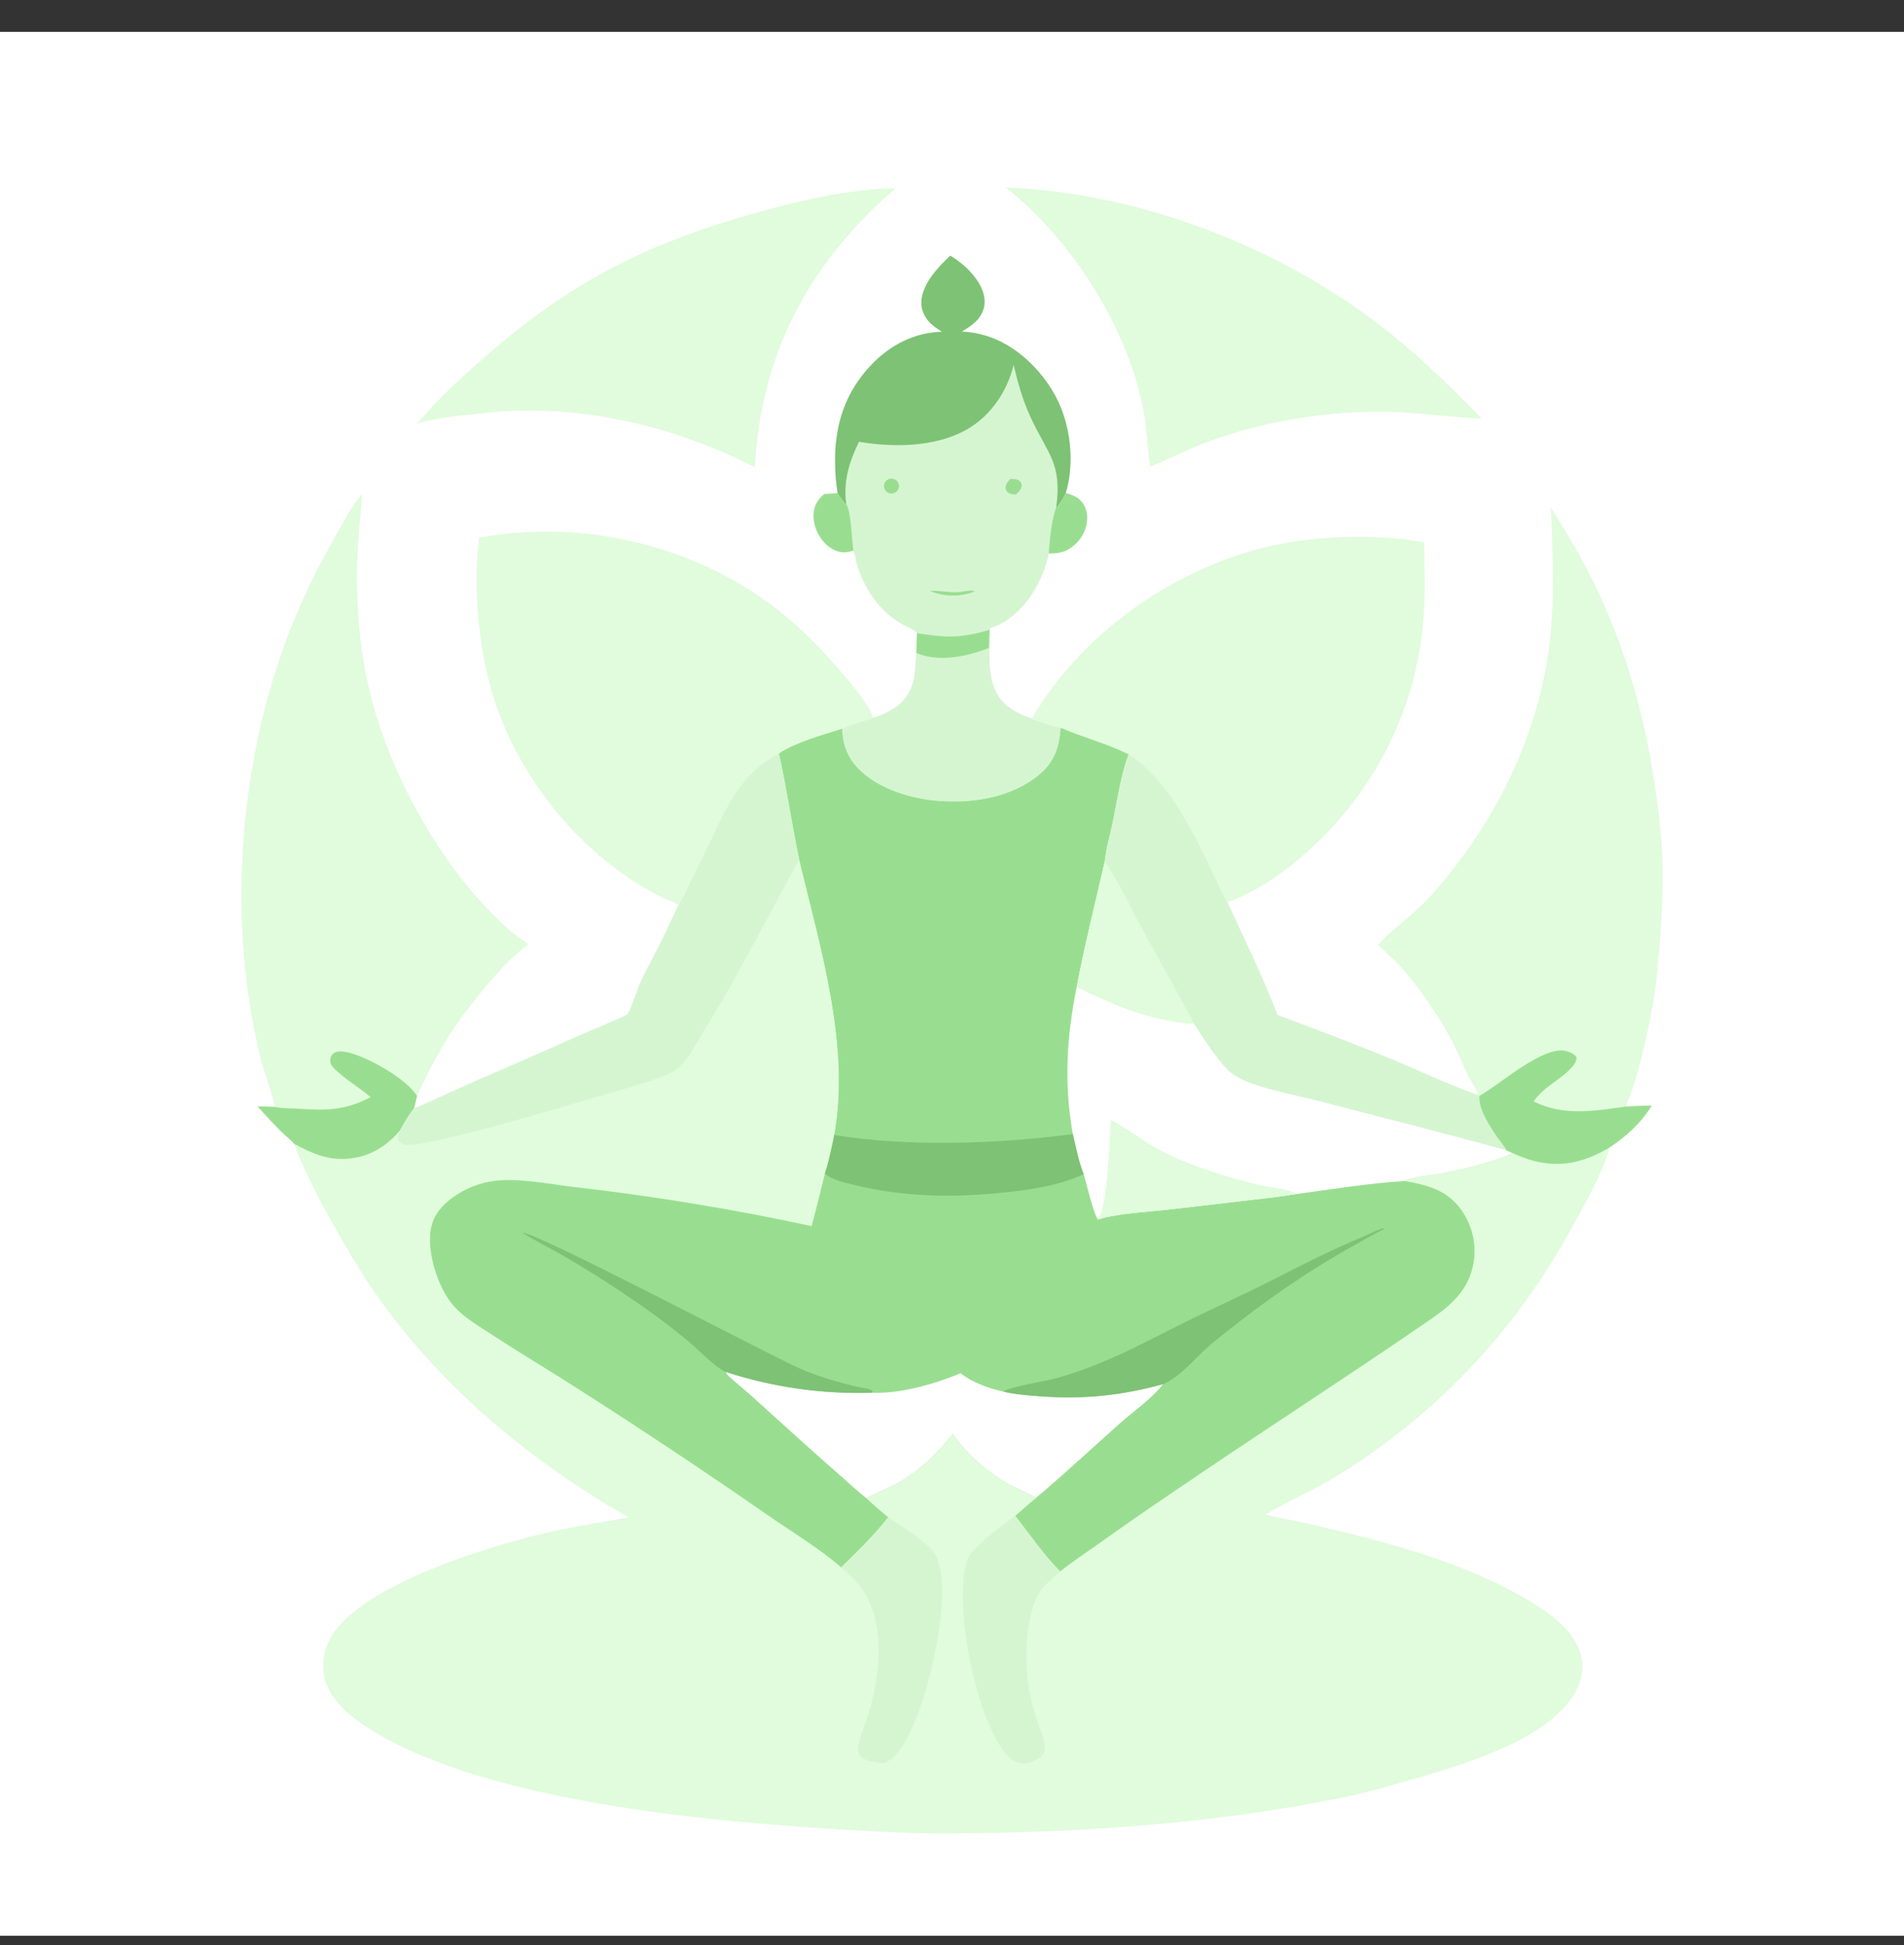
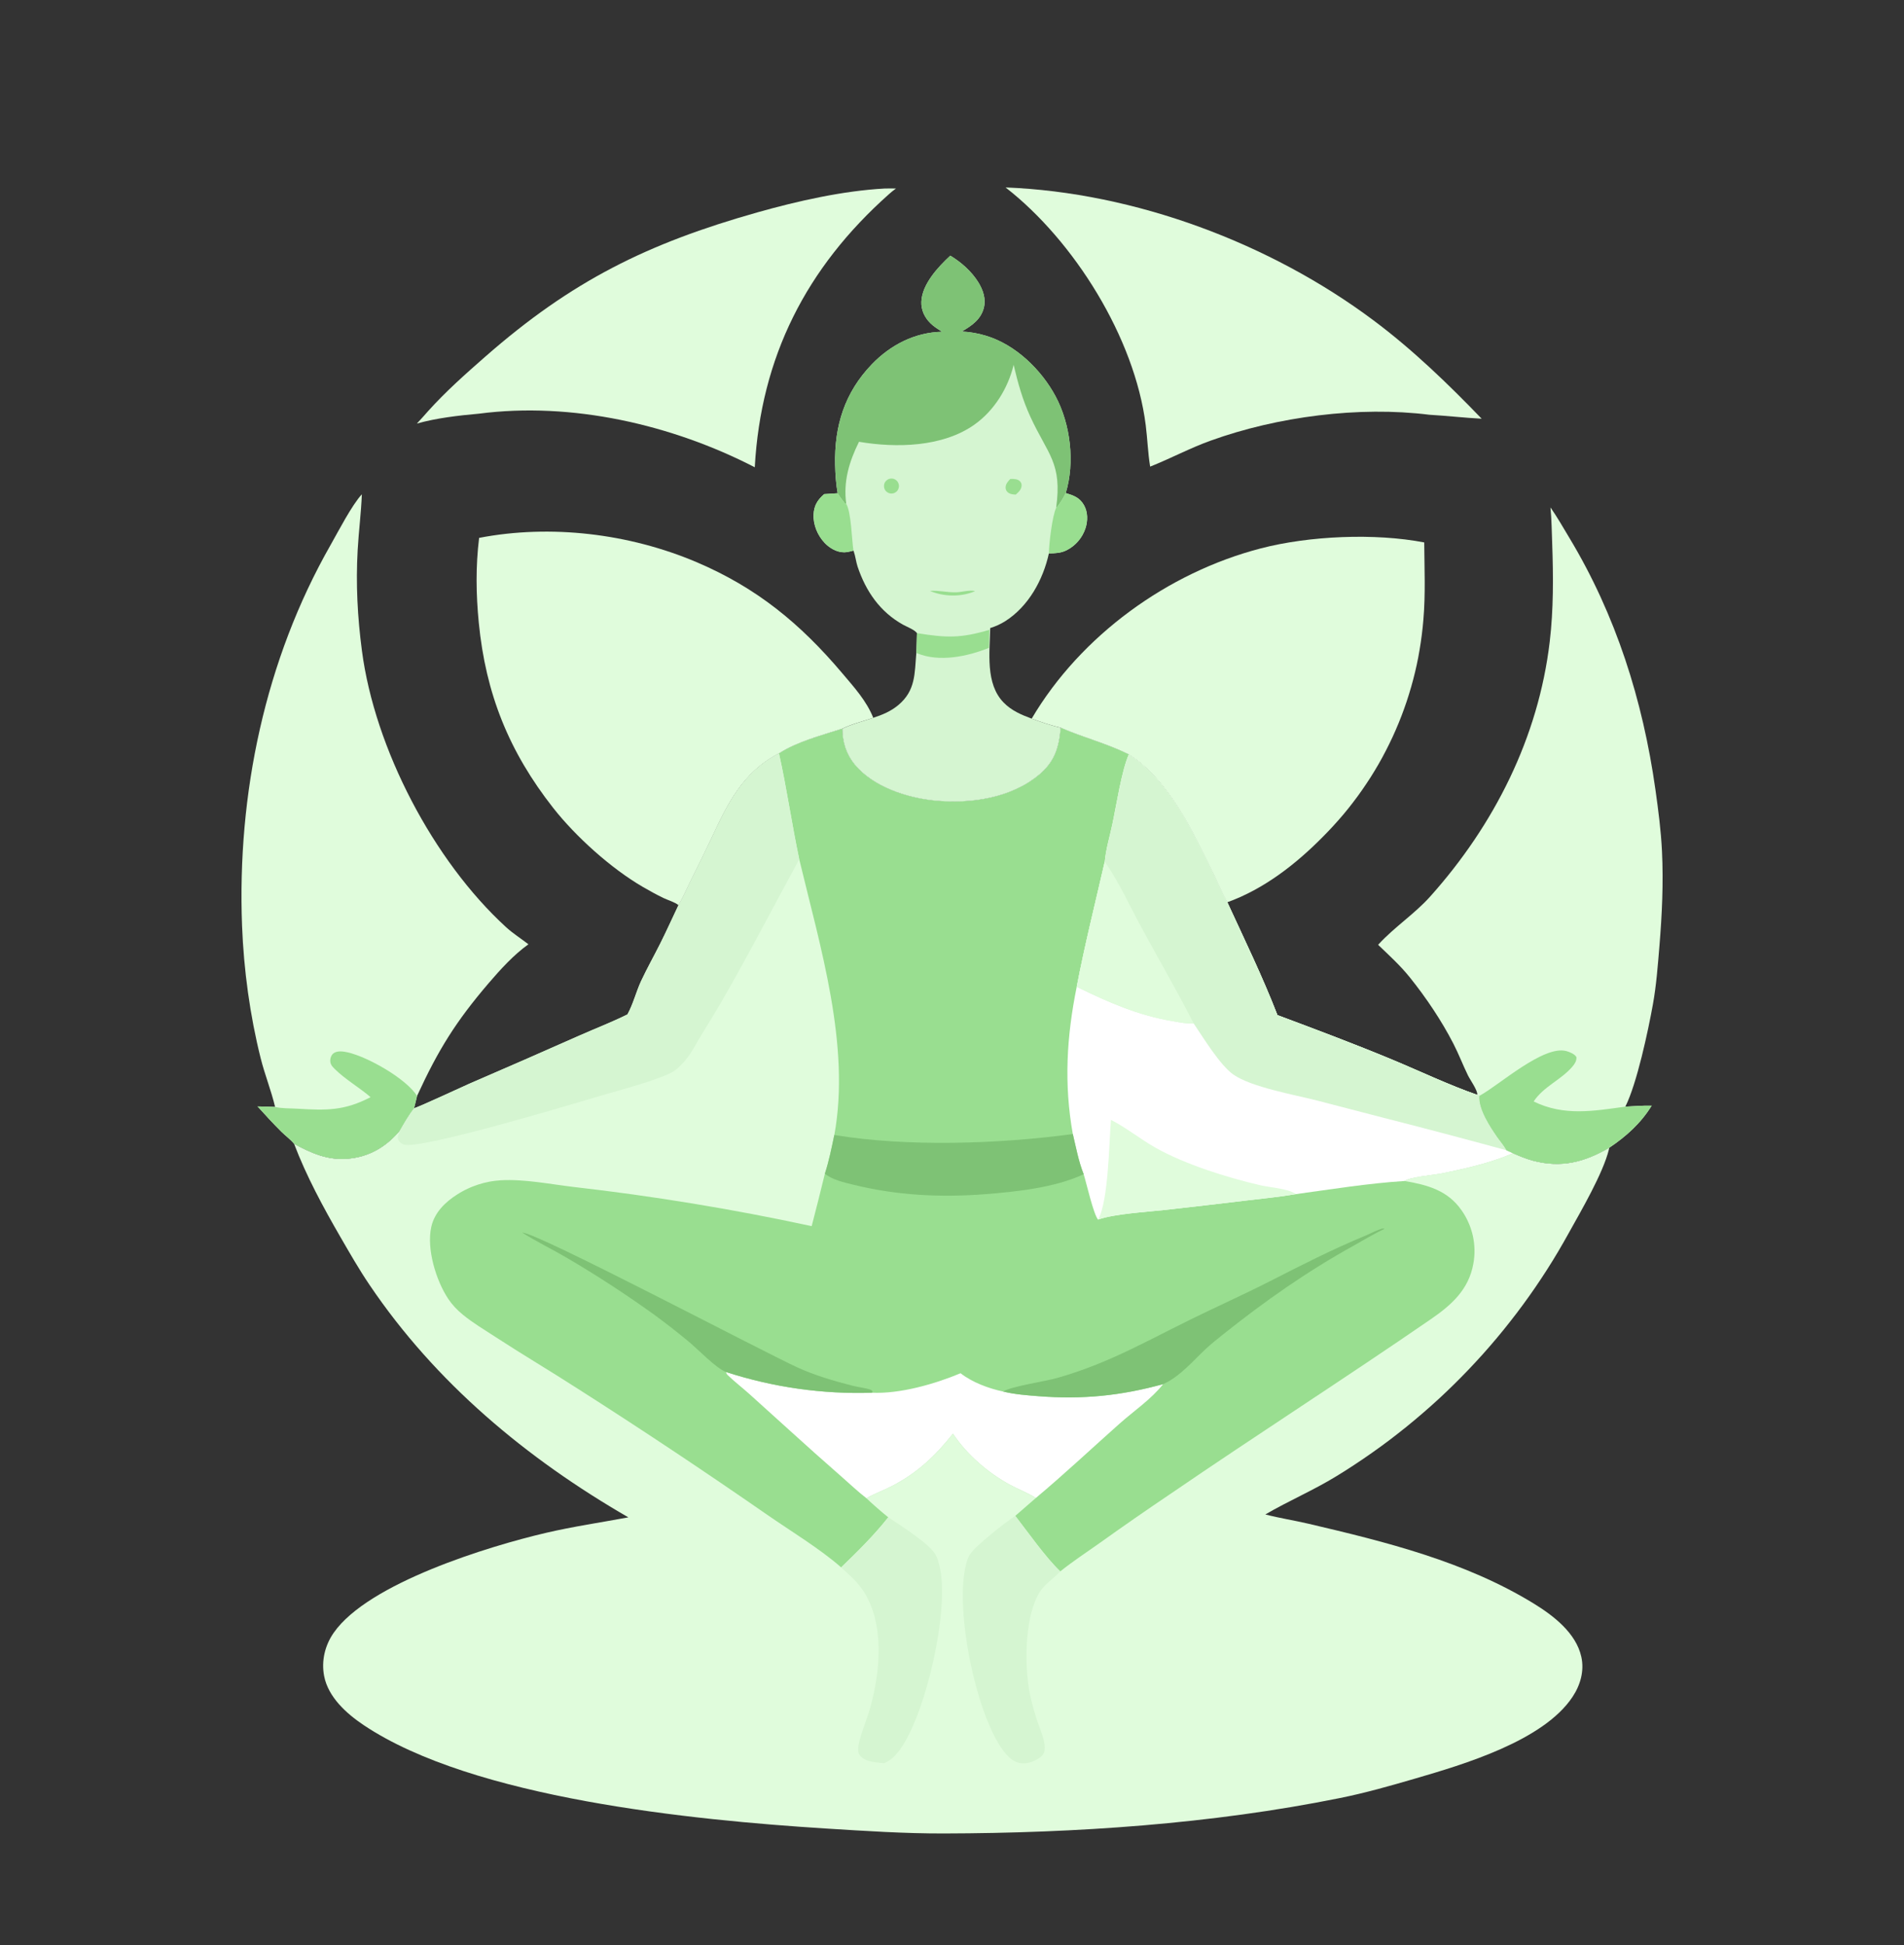
<svg xmlns="http://www.w3.org/2000/svg" width="46" height="47" viewBox="0 0 46 47" fill="none">
  <rect x="0" y="0" width="46" height="47" fill="#333333" stroke="none" />
  <g clip-path="url(#clip0_1835_91918)">
-     <path d="M0 0.77H46V46.77H0V0.77Z" fill="white" />
    <path d="M25.626 17.582C26.17 17.819 26.734 17.96 27.271 18.226C28.249 18.858 28.808 20.08 29.308 21.096C29.421 21.325 29.521 21.581 29.651 21.799C30.066 22.701 30.504 23.601 30.862 24.527C31.789 24.873 32.713 25.22 33.627 25.599C34.309 25.883 34.994 26.211 35.691 26.455L35.74 26.478C35.715 26.796 35.998 27.224 36.17 27.472C36.243 27.576 36.337 27.679 36.395 27.791L36.552 27.863C36.71 27.932 36.867 27.998 37.034 28.043C37.72 28.226 38.282 28.078 38.88 27.73C38.877 27.744 38.875 27.757 38.871 27.771C38.731 28.346 38.195 29.262 37.901 29.791C37.818 29.941 37.733 30.09 37.646 30.237C37.559 30.384 37.469 30.53 37.377 30.674C37.285 30.818 37.19 30.961 37.094 31.102C36.997 31.243 36.898 31.383 36.797 31.52C36.695 31.659 36.592 31.795 36.486 31.929C36.381 32.064 36.273 32.197 36.163 32.328C36.053 32.459 35.941 32.588 35.827 32.716C35.713 32.843 35.596 32.969 35.478 33.093C35.36 33.217 35.24 33.338 35.118 33.458C34.996 33.578 34.872 33.696 34.746 33.812C34.62 33.928 34.492 34.041 34.362 34.153C34.233 34.265 34.101 34.374 33.968 34.482C33.835 34.589 33.7 34.694 33.564 34.798C33.427 34.901 33.289 35.002 33.149 35.1C33.009 35.199 32.868 35.295 32.725 35.389C32.582 35.483 32.438 35.575 32.292 35.664C31.734 36.007 31.133 36.262 30.57 36.591C30.916 36.681 31.271 36.735 31.62 36.817C33.487 37.255 35.396 37.728 37.047 38.739C37.524 39.031 38.077 39.452 38.204 40.031C38.28 40.372 38.181 40.715 37.991 41C37.287 42.061 35.361 42.631 34.188 42.973C33.585 43.149 32.984 43.32 32.368 43.444C29.258 44.072 25.987 44.291 22.816 44.299C21.855 44.302 20.89 44.238 19.932 44.178C16.76 43.977 11.431 43.456 8.782 41.678C8.37 41.401 7.929 41.005 7.831 40.495C7.76 40.127 7.851 39.752 8.064 39.447C8.901 38.249 11.799 37.361 13.189 37.036C13.848 36.882 14.516 36.785 15.181 36.661C12.722 35.242 10.525 33.411 8.926 31.042C8.675 30.671 8.449 30.276 8.224 29.887C7.81 29.172 7.398 28.409 7.105 27.636C7.515 27.859 7.907 28.034 8.383 27.998C8.906 27.96 9.317 27.718 9.652 27.327C9.751 27.15 9.877 26.932 10.004 26.775C10.066 26.772 11.189 26.249 11.336 26.185C12.229 25.8 13.12 25.41 14.008 25.016C14.389 24.847 14.787 24.695 15.159 24.509C15.298 24.259 15.368 23.962 15.49 23.7C15.633 23.395 15.799 23.1 15.95 22.799C16.104 22.493 16.244 22.178 16.392 21.869C16.495 21.703 16.577 21.506 16.664 21.33C16.834 20.989 17.002 20.647 17.166 20.304C17.574 19.436 17.921 18.675 18.819 18.202C19.262 17.915 19.853 17.767 20.352 17.605C20.353 17.928 20.442 18.218 20.648 18.469C21.094 19.012 21.91 19.276 22.585 19.342C23.449 19.427 24.424 19.287 25.109 18.713C25.483 18.4 25.587 18.056 25.626 17.582Z" fill="#E0FCDC" />
    <path d="M25.626 17.582C26.171 17.819 26.734 17.96 27.272 18.226C28.25 18.858 28.808 20.08 29.308 21.096C29.421 21.325 29.521 21.581 29.651 21.799C30.066 22.701 30.504 23.601 30.862 24.527C31.789 24.873 32.713 25.22 33.627 25.599C34.31 25.883 34.994 26.211 35.691 26.455L35.74 26.478C35.716 26.796 35.998 27.224 36.17 27.472C36.243 27.576 36.337 27.679 36.395 27.791L36.552 27.863C36.01 28.1 35.371 28.245 34.789 28.357C34.599 28.394 34.063 28.438 33.935 28.534C34.487 28.63 34.971 28.757 35.309 29.24C35.325 29.263 35.341 29.287 35.356 29.31C35.371 29.334 35.386 29.358 35.4 29.383C35.414 29.408 35.427 29.433 35.44 29.458C35.453 29.483 35.465 29.509 35.476 29.535C35.488 29.56 35.499 29.587 35.509 29.613C35.519 29.639 35.529 29.666 35.537 29.693C35.546 29.72 35.554 29.747 35.562 29.774C35.569 29.801 35.576 29.829 35.583 29.856C35.589 29.884 35.594 29.912 35.599 29.939C35.604 29.967 35.608 29.995 35.611 30.023C35.614 30.052 35.617 30.08 35.619 30.108C35.621 30.136 35.622 30.164 35.623 30.192C35.624 30.221 35.623 30.249 35.623 30.277C35.622 30.306 35.62 30.334 35.618 30.362C35.616 30.39 35.613 30.418 35.609 30.446C35.606 30.474 35.602 30.502 35.596 30.53C35.486 31.156 35.072 31.526 34.572 31.871C32.494 33.302 30.366 34.664 28.284 36.09C27.7 36.483 27.122 36.885 26.55 37.294C26.237 37.515 25.915 37.727 25.616 37.966C25.276 37.647 24.829 37.014 24.529 36.625L25.026 36.193C24.833 36.07 24.605 35.985 24.402 35.875C23.868 35.586 23.361 35.147 23.023 34.639C22.6 35.173 22.165 35.587 21.555 35.902C21.357 36.004 21.146 36.079 20.953 36.188C20.946 36.192 20.939 36.196 20.933 36.2C21.102 36.36 21.278 36.513 21.46 36.66C21.119 37.092 20.718 37.489 20.322 37.87C19.815 37.423 19.093 36.986 18.527 36.593C17.024 35.55 15.502 34.537 13.96 33.554C13.303 33.13 12.63 32.733 11.975 32.306C11.709 32.132 11.424 31.964 11.178 31.761C11.043 31.649 10.927 31.529 10.829 31.382C10.534 30.938 10.301 30.174 10.42 29.642C10.498 29.294 10.759 29.041 11.05 28.857C11.089 28.832 11.129 28.808 11.17 28.786C11.211 28.764 11.252 28.742 11.294 28.723C11.336 28.703 11.379 28.684 11.423 28.667C11.466 28.65 11.51 28.634 11.554 28.62C11.598 28.606 11.643 28.593 11.688 28.581C11.733 28.57 11.779 28.56 11.824 28.551C11.87 28.543 11.916 28.535 11.962 28.53C12.009 28.524 12.055 28.52 12.101 28.517C12.67 28.485 13.297 28.612 13.863 28.679C14.828 28.789 15.79 28.923 16.748 29.081C17.706 29.238 18.66 29.42 19.61 29.625C19.72 29.203 19.826 28.78 19.929 28.357C20.029 28.053 20.091 27.735 20.157 27.424C20.554 25.263 19.811 22.858 19.31 20.762C19.13 19.912 19.008 19.05 18.82 18.202C19.262 17.915 19.853 17.767 20.352 17.605C20.353 17.928 20.442 18.218 20.648 18.469C21.094 19.012 21.91 19.276 22.585 19.342C23.449 19.427 24.424 19.287 25.109 18.713C25.483 18.4 25.587 18.056 25.626 17.582Z" fill="#99DE90" />
-     <path d="M25.626 17.582C26.17 17.819 26.734 17.96 27.271 18.226C27.097 18.625 26.972 19.455 26.875 19.91C26.813 20.203 26.716 20.522 26.69 20.818C26.46 21.823 26.207 22.829 26.013 23.843C25.769 25.043 25.702 26.188 25.919 27.401C24.137 27.641 21.928 27.716 20.157 27.424C20.554 25.263 19.81 22.858 19.309 20.762C19.13 19.912 19.008 19.05 18.819 18.202C19.262 17.915 19.852 17.767 20.352 17.605C20.353 17.928 20.442 18.218 20.648 18.469C21.094 19.012 21.909 19.276 22.585 19.342C23.449 19.427 24.424 19.287 25.109 18.713C25.483 18.4 25.587 18.056 25.626 17.582Z" fill="#99DE90" />
    <path d="M27.272 18.227C28.25 18.859 28.809 20.08 29.308 21.096C29.421 21.326 29.521 21.581 29.651 21.8C30.066 22.702 30.504 23.601 30.862 24.527C31.789 24.873 32.713 25.22 33.627 25.6C34.31 25.884 34.994 26.212 35.691 26.455L35.74 26.478C35.716 26.796 35.998 27.224 36.17 27.472C36.243 27.576 36.337 27.68 36.395 27.792L36.553 27.864C36.01 28.1 35.371 28.245 34.789 28.358C34.599 28.394 34.063 28.439 33.935 28.534C33.063 28.59 32.178 28.732 31.313 28.851C30.915 28.92 30.511 28.958 30.11 29.006C29.441 29.087 28.771 29.164 28.101 29.238C27.679 29.285 26.916 29.328 26.529 29.467C26.417 29.337 26.249 28.586 26.181 28.37C26.059 28.066 25.996 27.72 25.919 27.401C25.702 26.189 25.769 25.043 26.013 23.843C26.207 22.83 26.46 21.824 26.691 20.818C26.717 20.523 26.814 20.203 26.875 19.911C26.972 19.456 27.097 18.625 27.272 18.227Z" fill="white" />
    <path d="M27.272 18.227C28.25 18.859 28.808 20.08 29.308 21.096C29.421 21.326 29.521 21.581 29.651 21.8C30.066 22.702 30.504 23.601 30.862 24.527C31.789 24.873 32.713 25.22 33.627 25.6C34.31 25.884 34.994 26.212 35.691 26.455L35.74 26.478C35.716 26.796 35.998 27.224 36.17 27.472C36.243 27.576 36.337 27.68 36.395 27.792C35.402 27.52 34.406 27.257 33.409 27.003L31.792 26.583C31.265 26.449 30.233 26.267 29.798 25.963C29.476 25.738 29.068 25.067 28.838 24.727C28.678 24.739 28.503 24.702 28.344 24.675C27.502 24.536 26.773 24.215 26.013 23.843C26.207 22.83 26.46 21.824 26.69 20.818C26.717 20.523 26.813 20.203 26.875 19.911C26.972 19.456 27.097 18.625 27.272 18.227Z" fill="#D5F5D1" />
    <path d="M26.69 20.817C27.038 21.317 27.302 21.906 27.594 22.442C28.008 23.203 28.444 23.954 28.838 24.726C28.678 24.738 28.503 24.701 28.344 24.675C27.502 24.535 26.773 24.214 26.013 23.842C26.207 22.829 26.46 21.823 26.69 20.817Z" fill="#E0FCDC" />
    <path d="M26.84 27.057C27.216 27.25 27.554 27.526 27.925 27.735C28.641 28.136 29.63 28.445 30.434 28.634C30.695 28.696 31.093 28.709 31.313 28.85C30.915 28.919 30.511 28.957 30.11 29.005C29.441 29.086 28.771 29.164 28.101 29.238C27.679 29.284 26.916 29.327 26.528 29.467C26.781 29.03 26.794 27.616 26.84 27.057Z" fill="#E0FCDC" />
    <path d="M17.541 33.149C17.683 33.196 17.826 33.239 17.97 33.278C18.114 33.318 18.258 33.355 18.404 33.389C18.549 33.422 18.695 33.453 18.842 33.48C18.988 33.508 19.136 33.532 19.284 33.553C19.431 33.574 19.579 33.591 19.728 33.606C19.876 33.62 20.025 33.632 20.174 33.64C20.323 33.648 20.472 33.653 20.621 33.655C20.771 33.656 20.92 33.655 21.069 33.65C21.745 33.681 22.593 33.437 23.207 33.179C23.487 33.399 23.889 33.549 24.235 33.621C24.511 33.689 24.812 33.712 25.095 33.734C26.151 33.816 27.082 33.723 28.101 33.442C27.822 33.8 27.387 34.095 27.047 34.398C26.375 34.995 25.715 35.616 25.026 36.193C24.833 36.069 24.605 35.985 24.402 35.875C23.868 35.585 23.361 35.147 23.023 34.639C22.6 35.173 22.165 35.586 21.555 35.902C21.357 36.004 21.146 36.079 20.953 36.188C20.946 36.192 20.939 36.196 20.933 36.199C20.728 36.042 20.537 35.858 20.342 35.688C19.909 35.309 19.479 34.926 19.054 34.539L18.098 33.675C17.93 33.525 17.748 33.385 17.586 33.229C17.559 33.203 17.55 33.186 17.541 33.149Z" fill="white" />
    <path d="M20.157 27.423C21.928 27.716 24.137 27.64 25.919 27.4C25.995 27.719 26.058 28.065 26.181 28.37C25.492 28.696 24.542 28.796 23.786 28.854C22.721 28.936 21.663 28.882 20.624 28.626C20.404 28.572 20.104 28.507 19.929 28.357C20.028 28.053 20.091 27.735 20.157 27.423Z" fill="#7EC275" />
    <path d="M24.235 33.621C24.437 33.493 25.25 33.377 25.539 33.294C25.999 33.163 26.44 32.999 26.877 32.806C27.515 32.525 28.125 32.194 28.75 31.887C29.392 31.571 30.047 31.279 30.685 30.954C31.445 30.566 32.184 30.188 32.974 29.861C33.092 29.813 33.206 29.748 33.326 29.707C33.373 29.691 33.406 29.669 33.45 29.691C33.191 29.811 32.941 29.964 32.692 30.103C31.574 30.723 30.552 31.441 29.553 32.238C29.412 32.351 29.27 32.463 29.137 32.586C28.82 32.882 28.503 33.265 28.101 33.442C27.082 33.723 26.151 33.817 25.095 33.734C24.812 33.712 24.511 33.69 24.235 33.621Z" fill="#7EC275" />
    <path d="M17.542 33.15C17.293 33.055 16.868 32.604 16.635 32.412C16.373 32.195 16.105 31.986 15.832 31.784C15.138 31.284 14.423 30.817 13.685 30.385C13.335 30.179 12.958 29.999 12.618 29.782C12.967 29.773 18.417 32.652 19.264 33.038C19.69 33.232 20.137 33.364 20.59 33.479C20.743 33.519 20.898 33.53 21.048 33.582L21.082 33.617L21.069 33.65C20.92 33.655 20.771 33.657 20.621 33.655C20.472 33.653 20.323 33.648 20.174 33.64C20.025 33.632 19.876 33.621 19.728 33.606C19.579 33.592 19.431 33.574 19.284 33.553C19.136 33.532 18.989 33.508 18.842 33.481C18.695 33.453 18.549 33.423 18.404 33.389C18.258 33.355 18.114 33.319 17.97 33.279C17.826 33.239 17.683 33.196 17.542 33.15Z" fill="#7EC275" />
    <path d="M18.819 18.202C19.008 19.05 19.13 19.912 19.309 20.762C18.691 21.896 18.1 23.04 17.455 24.161C17.285 24.456 17.105 24.744 16.928 25.035C16.826 25.203 16.735 25.384 16.617 25.542C16.526 25.663 16.416 25.784 16.293 25.871C16.022 26.063 14.906 26.358 14.544 26.465C14.026 26.617 10.072 27.816 9.739 27.648C9.686 27.621 9.632 27.581 9.617 27.521C9.592 27.427 9.647 27.409 9.652 27.327C9.751 27.15 9.877 26.932 10.003 26.775C10.066 26.772 11.189 26.249 11.336 26.185C12.229 25.8 13.12 25.41 14.008 25.016C14.389 24.847 14.787 24.695 15.159 24.509C15.298 24.259 15.368 23.962 15.49 23.7C15.633 23.395 15.799 23.1 15.95 22.799C16.104 22.493 16.244 22.178 16.392 21.869C16.495 21.703 16.577 21.506 16.664 21.33C16.834 20.989 17.002 20.647 17.166 20.304C17.574 19.435 17.921 18.674 18.819 18.202Z" fill="#D5F5D1" />
    <path d="M25.615 37.966C25.461 38.139 25.247 38.265 25.122 38.462C24.77 39.016 24.758 40.092 24.847 40.727C24.884 40.995 24.959 41.264 25.04 41.522C25.107 41.733 25.271 42.078 25.236 42.295C25.224 42.371 25.18 42.424 25.119 42.468C24.987 42.564 24.794 42.633 24.631 42.597C24.431 42.552 24.289 42.376 24.18 42.214C23.563 41.293 23.094 38.983 23.317 37.899C23.34 37.787 23.37 37.654 23.432 37.558C23.577 37.338 24.286 36.784 24.529 36.625C24.829 37.013 25.276 37.647 25.615 37.966Z" fill="#D5F5D1" />
    <path d="M21.46 36.659C21.741 36.848 22.418 37.272 22.587 37.539C22.654 37.644 22.69 37.789 22.714 37.911C22.922 38.939 22.387 41.306 21.79 42.204C21.678 42.373 21.552 42.517 21.364 42.602C21.182 42.586 20.903 42.574 20.78 42.419C20.723 42.347 20.727 42.253 20.742 42.168C20.797 41.872 20.935 41.573 21.018 41.281C21.267 40.404 21.381 39.236 20.854 38.434C20.705 38.208 20.517 38.053 20.321 37.87C20.718 37.488 21.119 37.092 21.46 36.659Z" fill="#D5F5D1" />
    <path d="M6.646 26.745C6.553 26.351 6.397 25.965 6.298 25.569C6.039 24.537 5.889 23.432 5.848 22.369C5.727 19.189 6.402 15.946 7.987 13.167C8.171 12.843 8.499 12.206 8.742 11.943C8.725 12.395 8.666 12.842 8.641 13.293C8.595 14.112 8.637 14.908 8.744 15.722C9.053 18.084 10.47 20.796 12.228 22.403C12.393 22.554 12.589 22.678 12.767 22.815C12.414 23.066 12.087 23.426 11.807 23.753C11.012 24.684 10.593 25.356 10.076 26.479C10.052 26.577 10.031 26.677 10.004 26.774C9.877 26.932 9.751 27.15 9.653 27.327C9.317 27.717 8.906 27.959 8.384 27.998C7.907 28.033 7.515 27.858 7.105 27.635C7.024 27.533 6.895 27.44 6.8 27.346C6.601 27.148 6.411 26.942 6.223 26.733C6.364 26.735 6.505 26.739 6.646 26.745Z" fill="#E0FCDC" />
    <path d="M8.953 26.509C8.679 26.272 8.348 26.085 8.091 25.832C8.023 25.764 7.975 25.715 7.979 25.613C7.982 25.553 8.006 25.49 8.054 25.452C8.145 25.379 8.298 25.403 8.403 25.427C8.886 25.537 9.812 26.06 10.076 26.479C10.052 26.578 10.031 26.677 10.003 26.775C9.877 26.932 9.751 27.15 9.652 27.327C9.317 27.717 8.906 27.96 8.383 27.998C7.907 28.033 7.515 27.859 7.105 27.635C7.024 27.534 6.895 27.44 6.8 27.346C6.601 27.148 6.411 26.942 6.223 26.733C6.364 26.735 6.505 26.739 6.646 26.745C6.809 26.786 7.021 26.777 7.192 26.788C7.889 26.83 8.319 26.839 8.953 26.509Z" fill="#99DE90" />
    <path d="M37.459 12.26C37.623 12.495 37.766 12.746 37.913 12.991C39.041 14.864 39.689 16.916 39.994 19.075C40.064 19.57 40.129 20.068 40.153 20.568C40.19 21.335 40.154 22.096 40.091 22.861C40.052 23.33 40.017 23.805 39.933 24.27C39.819 24.904 39.548 26.178 39.268 26.738C39.48 26.726 39.692 26.709 39.904 26.714C39.646 27.134 39.289 27.457 38.88 27.73C38.282 28.079 37.72 28.226 37.034 28.043C36.867 27.999 36.71 27.933 36.552 27.864L36.394 27.792C36.336 27.68 36.243 27.576 36.17 27.472C35.997 27.224 35.715 26.796 35.74 26.478L35.691 26.455C35.703 26.346 35.519 26.093 35.466 25.984C35.342 25.731 35.242 25.466 35.113 25.216C34.825 24.656 34.451 24.1 34.057 23.61C33.823 23.32 33.562 23.084 33.295 22.828C33.301 22.821 33.307 22.814 33.313 22.808C33.694 22.394 34.176 22.082 34.553 21.661C36.099 19.934 37.168 17.818 37.441 15.503C37.533 14.728 37.528 13.926 37.501 13.147C37.49 12.852 37.487 12.553 37.459 12.26Z" fill="#E0FCDC" />
    <path d="M35.74 26.478C35.746 26.475 35.752 26.471 35.758 26.468C36.228 26.209 37.293 25.248 37.841 25.395C37.922 25.417 38.044 25.466 38.086 25.541C38.092 25.631 38.048 25.7 37.992 25.767C37.72 26.09 37.289 26.252 37.053 26.613C37.786 26.972 38.494 26.844 39.268 26.738C39.48 26.726 39.692 26.71 39.904 26.714C39.646 27.134 39.289 27.457 38.88 27.73C38.282 28.079 37.72 28.226 37.034 28.043C36.867 27.999 36.71 27.933 36.552 27.864L36.395 27.792C36.336 27.68 36.243 27.577 36.17 27.472C35.998 27.224 35.715 26.796 35.74 26.478Z" fill="#99DE90" />
    <path d="M11.575 12.996C13.305 12.662 15.201 12.892 16.821 13.579C18.281 14.199 19.332 15.063 20.352 16.27C20.638 16.609 20.93 16.927 21.098 17.343C20.858 17.425 20.578 17.493 20.352 17.604C19.853 17.767 19.262 17.915 18.82 18.202C17.921 18.674 17.574 19.435 17.166 20.303C17.002 20.647 16.835 20.989 16.664 21.33C16.577 21.506 16.496 21.702 16.392 21.869C16.3 21.795 16.134 21.748 16.024 21.695C15.855 21.612 15.689 21.522 15.527 21.427C14.762 20.981 13.912 20.216 13.367 19.523C12.299 18.163 11.735 16.767 11.567 15.043C11.5 14.356 11.491 13.684 11.575 12.996Z" fill="#E0FCDC" />
    <path d="M22.959 6.177C23.223 6.337 23.473 6.557 23.636 6.821C23.75 7.005 23.824 7.221 23.769 7.438C23.697 7.721 23.472 7.872 23.235 8.01C23.335 8.015 23.435 8.026 23.533 8.043C23.632 8.06 23.729 8.084 23.824 8.113C24.535 8.328 25.155 8.929 25.501 9.573C25.865 10.251 25.972 11.175 25.748 11.914C25.941 11.972 26.084 12.021 26.19 12.208C26.283 12.374 26.283 12.585 26.225 12.762C26.216 12.79 26.205 12.818 26.193 12.846C26.181 12.873 26.168 12.9 26.153 12.926C26.139 12.952 26.123 12.977 26.106 13.002C26.089 13.026 26.07 13.05 26.051 13.072C26.032 13.095 26.011 13.117 25.989 13.138C25.968 13.158 25.945 13.178 25.922 13.197C25.899 13.215 25.874 13.232 25.849 13.249C25.824 13.265 25.798 13.28 25.772 13.293C25.63 13.365 25.495 13.368 25.341 13.371C25.201 14.008 24.85 14.649 24.289 15.007C24.174 15.08 24.053 15.134 23.923 15.175C23.913 15.761 23.802 16.52 24.248 16.975C24.437 17.169 24.676 17.271 24.925 17.363C25.156 17.447 25.386 17.526 25.626 17.582C25.587 18.056 25.483 18.4 25.109 18.714C24.424 19.287 23.449 19.427 22.584 19.343C21.909 19.276 21.094 19.012 20.648 18.47C20.442 18.218 20.353 17.928 20.352 17.605C20.578 17.494 20.858 17.425 21.097 17.343C21.316 17.272 21.521 17.187 21.7 17.038C22.125 16.685 22.095 16.27 22.138 15.775C22.145 15.616 22.149 15.456 22.153 15.297C22.099 15.217 21.907 15.143 21.818 15.094C21.262 14.785 20.919 14.288 20.718 13.687C20.68 13.569 20.668 13.444 20.628 13.328C20.625 13.32 20.622 13.312 20.619 13.304C20.547 13.322 20.473 13.344 20.398 13.345C20.221 13.347 20.046 13.246 19.927 13.121C19.753 12.94 19.643 12.679 19.656 12.426C19.668 12.211 19.753 12.076 19.912 11.939L20.237 11.918C20.197 11.691 20.181 11.461 20.176 11.231C20.155 10.292 20.406 9.483 21.067 8.798C21.518 8.331 22.106 8.03 22.759 8.016C22.662 7.952 22.563 7.893 22.48 7.811C22.337 7.67 22.251 7.49 22.26 7.287C22.277 6.865 22.666 6.448 22.959 6.177Z" fill="#D5F5D1" />
    <path d="M22.959 6.177C23.223 6.337 23.473 6.557 23.637 6.821C23.75 7.005 23.824 7.221 23.769 7.438C23.697 7.721 23.473 7.872 23.236 8.01C23.336 8.015 23.435 8.026 23.534 8.043C23.632 8.06 23.729 8.084 23.825 8.113C24.536 8.328 25.156 8.929 25.502 9.573C25.865 10.251 25.973 11.175 25.748 11.914C25.689 12.031 25.606 12.177 25.516 12.273C25.666 11.184 25.319 10.991 24.896 10.075C24.707 9.667 24.591 9.251 24.489 8.815C24.354 9.381 24.019 9.92 23.544 10.258C22.775 10.805 21.65 10.827 20.753 10.674C20.514 11.158 20.371 11.632 20.445 12.173L20.417 12.169C20.354 12.087 20.29 12.008 20.238 11.918C20.197 11.691 20.182 11.461 20.177 11.231C20.155 10.292 20.407 9.483 21.067 8.798C21.518 8.331 22.107 8.03 22.759 8.016C22.663 7.952 22.563 7.893 22.48 7.811C22.338 7.67 22.252 7.49 22.26 7.287C22.278 6.865 22.666 6.448 22.959 6.177Z" fill="#7EC275" />
    <path d="M19.912 11.938L20.237 11.917C20.289 12.007 20.353 12.086 20.416 12.168L20.444 12.172C20.567 12.379 20.577 13.033 20.619 13.303C20.547 13.321 20.473 13.343 20.398 13.344C20.221 13.346 20.046 13.245 19.927 13.121C19.753 12.939 19.643 12.678 19.656 12.425C19.668 12.21 19.753 12.076 19.912 11.938Z" fill="#99DE90" />
    <path d="M25.748 11.913C25.941 11.971 26.085 12.02 26.19 12.208C26.284 12.374 26.283 12.584 26.226 12.761C26.216 12.79 26.206 12.818 26.194 12.845C26.181 12.873 26.168 12.899 26.154 12.925C26.139 12.951 26.123 12.977 26.106 13.001C26.089 13.026 26.071 13.049 26.051 13.072C26.032 13.095 26.011 13.117 25.99 13.137C25.968 13.158 25.946 13.178 25.922 13.196C25.899 13.215 25.875 13.232 25.849 13.248C25.824 13.264 25.799 13.279 25.772 13.293C25.631 13.365 25.495 13.368 25.341 13.371C25.341 13.148 25.425 12.453 25.516 12.272C25.606 12.176 25.689 12.031 25.748 11.913Z" fill="#99DE90" />
    <path d="M22.153 15.297C22.868 15.412 23.207 15.424 23.903 15.217L23.892 15.653C23.379 15.861 22.692 16.006 22.159 15.784C22.152 15.781 22.145 15.778 22.139 15.775C22.145 15.615 22.15 15.456 22.153 15.297Z" fill="#99DE90" />
    <path d="M24.408 11.572C24.485 11.57 24.589 11.569 24.645 11.632C24.669 11.659 24.683 11.692 24.682 11.728C24.677 11.83 24.612 11.886 24.54 11.95C24.48 11.947 24.417 11.942 24.366 11.909C24.321 11.879 24.296 11.837 24.295 11.783C24.294 11.693 24.352 11.633 24.408 11.572Z" fill="#99DE90" />
    <path d="M21.507 11.565C21.512 11.564 21.518 11.563 21.523 11.563C21.529 11.563 21.535 11.562 21.54 11.562C21.546 11.563 21.551 11.563 21.557 11.564C21.562 11.564 21.568 11.565 21.573 11.566C21.579 11.567 21.584 11.569 21.59 11.57C21.595 11.572 21.6 11.574 21.606 11.576C21.611 11.578 21.616 11.58 21.621 11.583C21.626 11.585 21.631 11.588 21.635 11.591C21.64 11.594 21.645 11.598 21.649 11.601C21.654 11.604 21.658 11.608 21.662 11.612C21.666 11.616 21.67 11.62 21.674 11.624C21.677 11.628 21.681 11.633 21.684 11.637C21.687 11.642 21.69 11.646 21.693 11.651C21.696 11.656 21.699 11.661 21.701 11.666C21.703 11.671 21.706 11.676 21.707 11.682C21.709 11.687 21.711 11.692 21.712 11.698C21.714 11.703 21.715 11.709 21.716 11.714C21.717 11.72 21.718 11.725 21.718 11.731C21.718 11.736 21.718 11.742 21.718 11.748C21.718 11.753 21.718 11.759 21.717 11.764C21.716 11.77 21.716 11.775 21.714 11.781C21.713 11.787 21.712 11.792 21.71 11.797C21.709 11.803 21.707 11.808 21.704 11.813C21.702 11.818 21.7 11.823 21.697 11.828C21.695 11.833 21.692 11.838 21.689 11.843C21.686 11.847 21.682 11.852 21.679 11.856C21.675 11.861 21.672 11.865 21.668 11.869C21.664 11.873 21.66 11.877 21.656 11.88C21.651 11.884 21.647 11.888 21.642 11.891C21.638 11.894 21.633 11.897 21.628 11.9C21.623 11.903 21.619 11.905 21.613 11.908C21.608 11.91 21.603 11.912 21.598 11.914C21.59 11.917 21.582 11.919 21.574 11.921C21.566 11.922 21.557 11.924 21.549 11.924C21.541 11.925 21.532 11.925 21.524 11.924C21.516 11.923 21.508 11.922 21.499 11.92C21.491 11.919 21.483 11.916 21.475 11.914C21.468 11.911 21.46 11.907 21.453 11.903C21.445 11.899 21.438 11.895 21.431 11.89C21.425 11.885 21.418 11.88 21.412 11.874C21.406 11.868 21.401 11.862 21.395 11.856C21.39 11.849 21.386 11.842 21.381 11.835C21.377 11.828 21.373 11.821 21.37 11.813C21.367 11.805 21.364 11.797 21.362 11.789C21.36 11.781 21.359 11.773 21.358 11.765C21.357 11.756 21.356 11.748 21.357 11.74C21.357 11.732 21.357 11.723 21.359 11.715C21.36 11.707 21.362 11.699 21.364 11.691C21.367 11.683 21.37 11.675 21.373 11.667C21.377 11.66 21.381 11.652 21.385 11.646C21.39 11.639 21.395 11.632 21.4 11.626C21.406 11.619 21.412 11.613 21.418 11.608C21.424 11.602 21.431 11.597 21.438 11.593C21.445 11.588 21.452 11.584 21.459 11.58C21.467 11.577 21.474 11.574 21.482 11.571C21.49 11.569 21.498 11.566 21.507 11.565Z" fill="#99DE90" />
    <path d="M22.467 14.277C22.679 14.26 22.901 14.32 23.115 14.31C23.246 14.304 23.435 14.249 23.556 14.282C23.55 14.285 23.544 14.288 23.538 14.291C23.209 14.428 22.795 14.418 22.467 14.277Z" fill="#99DE90" />
    <path d="M24.925 17.363C26.109 15.357 28.21 13.834 30.459 13.25C31.63 12.945 33.219 12.876 34.409 13.106C34.413 13.723 34.442 14.352 34.389 14.966C34.384 15.028 34.378 15.089 34.372 15.15C34.366 15.211 34.359 15.272 34.351 15.333C34.344 15.394 34.335 15.455 34.326 15.516C34.318 15.577 34.308 15.638 34.297 15.698C34.287 15.759 34.276 15.82 34.265 15.88C34.253 15.941 34.241 16.001 34.228 16.061C34.215 16.121 34.201 16.181 34.187 16.241C34.172 16.301 34.157 16.36 34.142 16.42C34.126 16.479 34.11 16.539 34.093 16.598C34.076 16.657 34.059 16.716 34.04 16.775C34.022 16.833 34.003 16.892 33.984 16.95C33.964 17.009 33.944 17.067 33.923 17.125C33.903 17.183 33.881 17.24 33.859 17.298C33.837 17.355 33.814 17.412 33.791 17.469C33.768 17.526 33.744 17.583 33.719 17.639C33.694 17.695 33.669 17.752 33.644 17.807C33.618 17.863 33.591 17.919 33.564 17.974C33.537 18.029 33.51 18.084 33.481 18.139C33.453 18.194 33.424 18.248 33.395 18.302C33.365 18.356 33.335 18.41 33.305 18.463C33.274 18.516 33.243 18.569 33.211 18.622C33.179 18.675 33.147 18.727 33.114 18.779C33.081 18.831 33.047 18.882 33.013 18.933C32.979 18.985 32.944 19.036 32.909 19.086C32.874 19.136 32.838 19.186 32.802 19.236C32.766 19.286 32.729 19.335 32.691 19.384C32.654 19.433 32.616 19.481 32.578 19.529C32.539 19.577 32.5 19.625 32.461 19.672C32.421 19.719 32.381 19.766 32.34 19.812C32.3 19.858 32.259 19.904 32.217 19.949C32.176 19.995 32.134 20.04 32.091 20.084C32.049 20.128 32.006 20.172 31.962 20.216C31.309 20.879 30.535 21.482 29.651 21.8C29.521 21.581 29.421 21.326 29.308 21.096C28.808 20.08 28.249 18.858 27.271 18.226C26.734 17.96 26.17 17.819 25.626 17.582C25.386 17.526 25.156 17.447 24.925 17.363Z" fill="#E0FCDC" />
    <path d="M24.294 4.529C27.414 4.649 30.689 5.874 33.184 7.741C34.131 8.449 34.977 9.267 35.797 10.117C35.375 10.094 34.954 10.046 34.532 10.021C32.835 9.808 30.858 10.066 29.25 10.646C28.749 10.826 28.281 11.078 27.787 11.274C27.733 10.944 27.722 10.602 27.68 10.27C27.414 8.163 25.952 5.818 24.294 4.529Z" fill="#E0FCDC" />
    <path d="M21.373 4.555C21.464 4.551 21.555 4.554 21.646 4.555C21.586 4.598 21.529 4.644 21.474 4.694C19.48 6.468 18.383 8.623 18.235 11.29C16.239 10.259 13.811 9.703 11.572 9.995C11.081 10.039 10.545 10.1 10.071 10.234C10.165 10.137 10.252 10.034 10.342 9.934C10.769 9.459 11.244 9.038 11.723 8.618C13.814 6.785 15.638 5.883 18.299 5.131C19.27 4.857 20.367 4.609 21.373 4.555Z" fill="#E0FCDC" />
  </g>
  <defs>
    <clipPath id="clip0_1835_91918">
      <rect width="46" height="46" fill="white" transform="translate(0 0.77)" />
    </clipPath>
  </defs>
</svg>